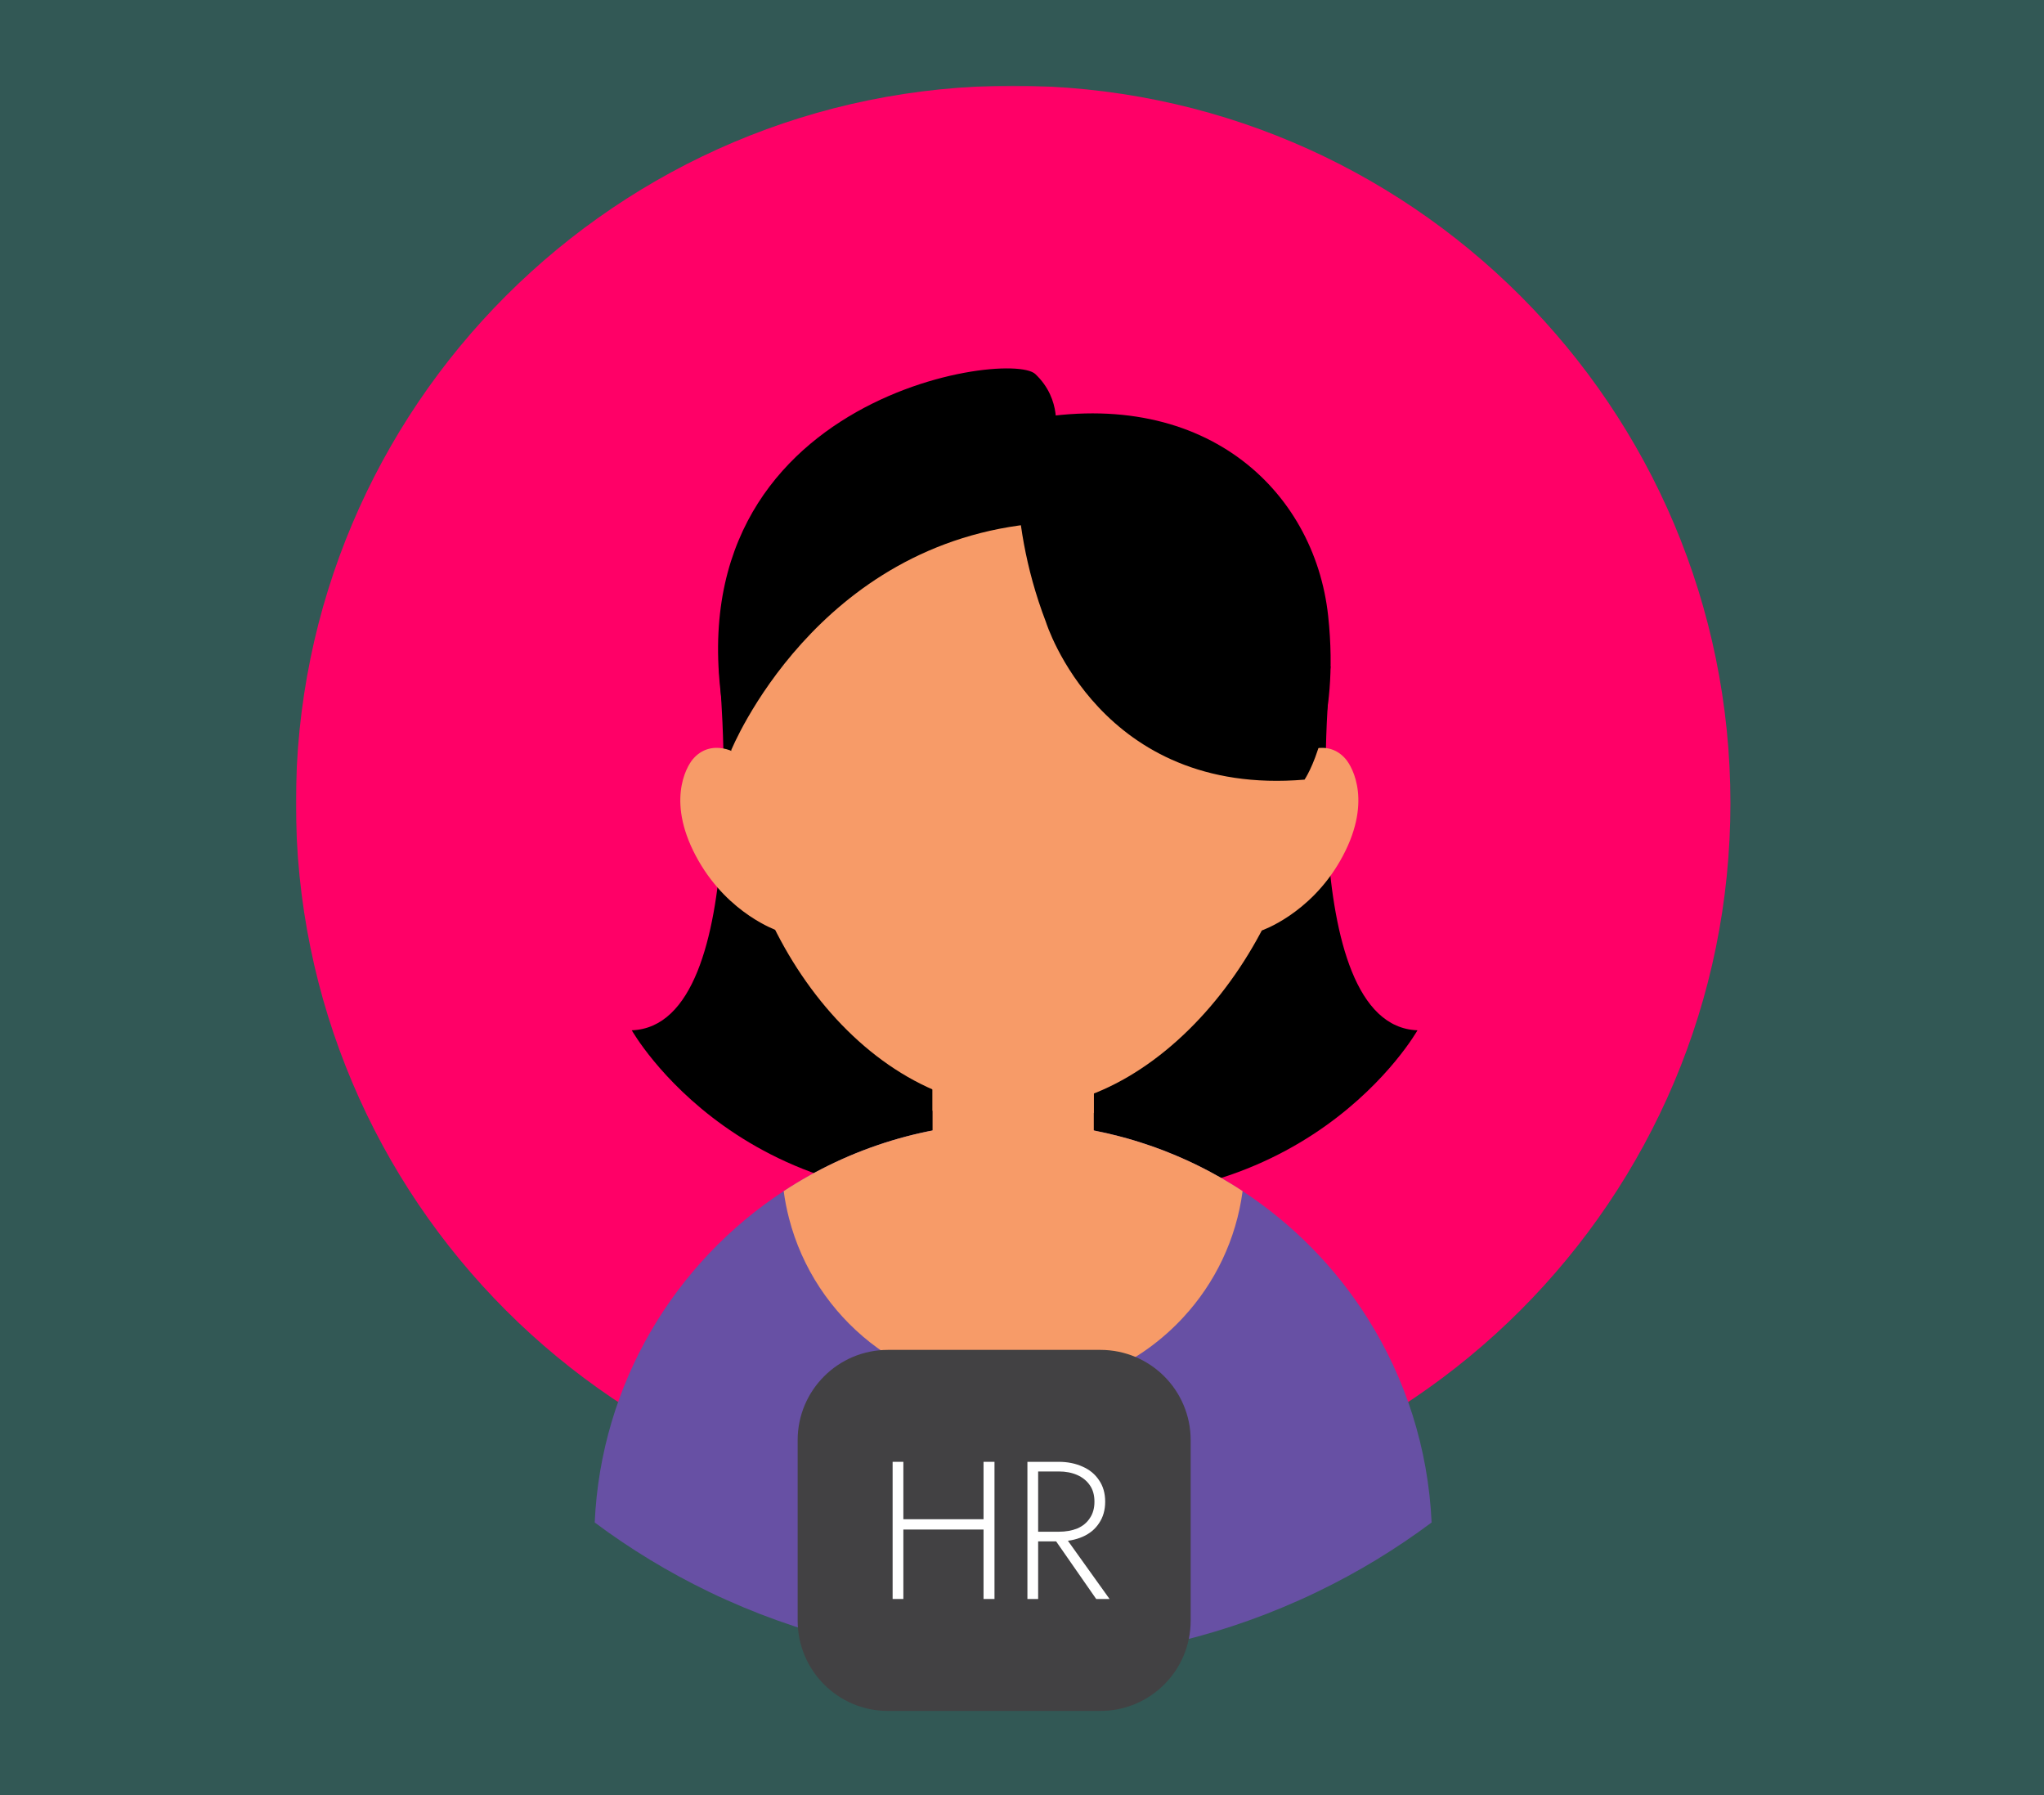
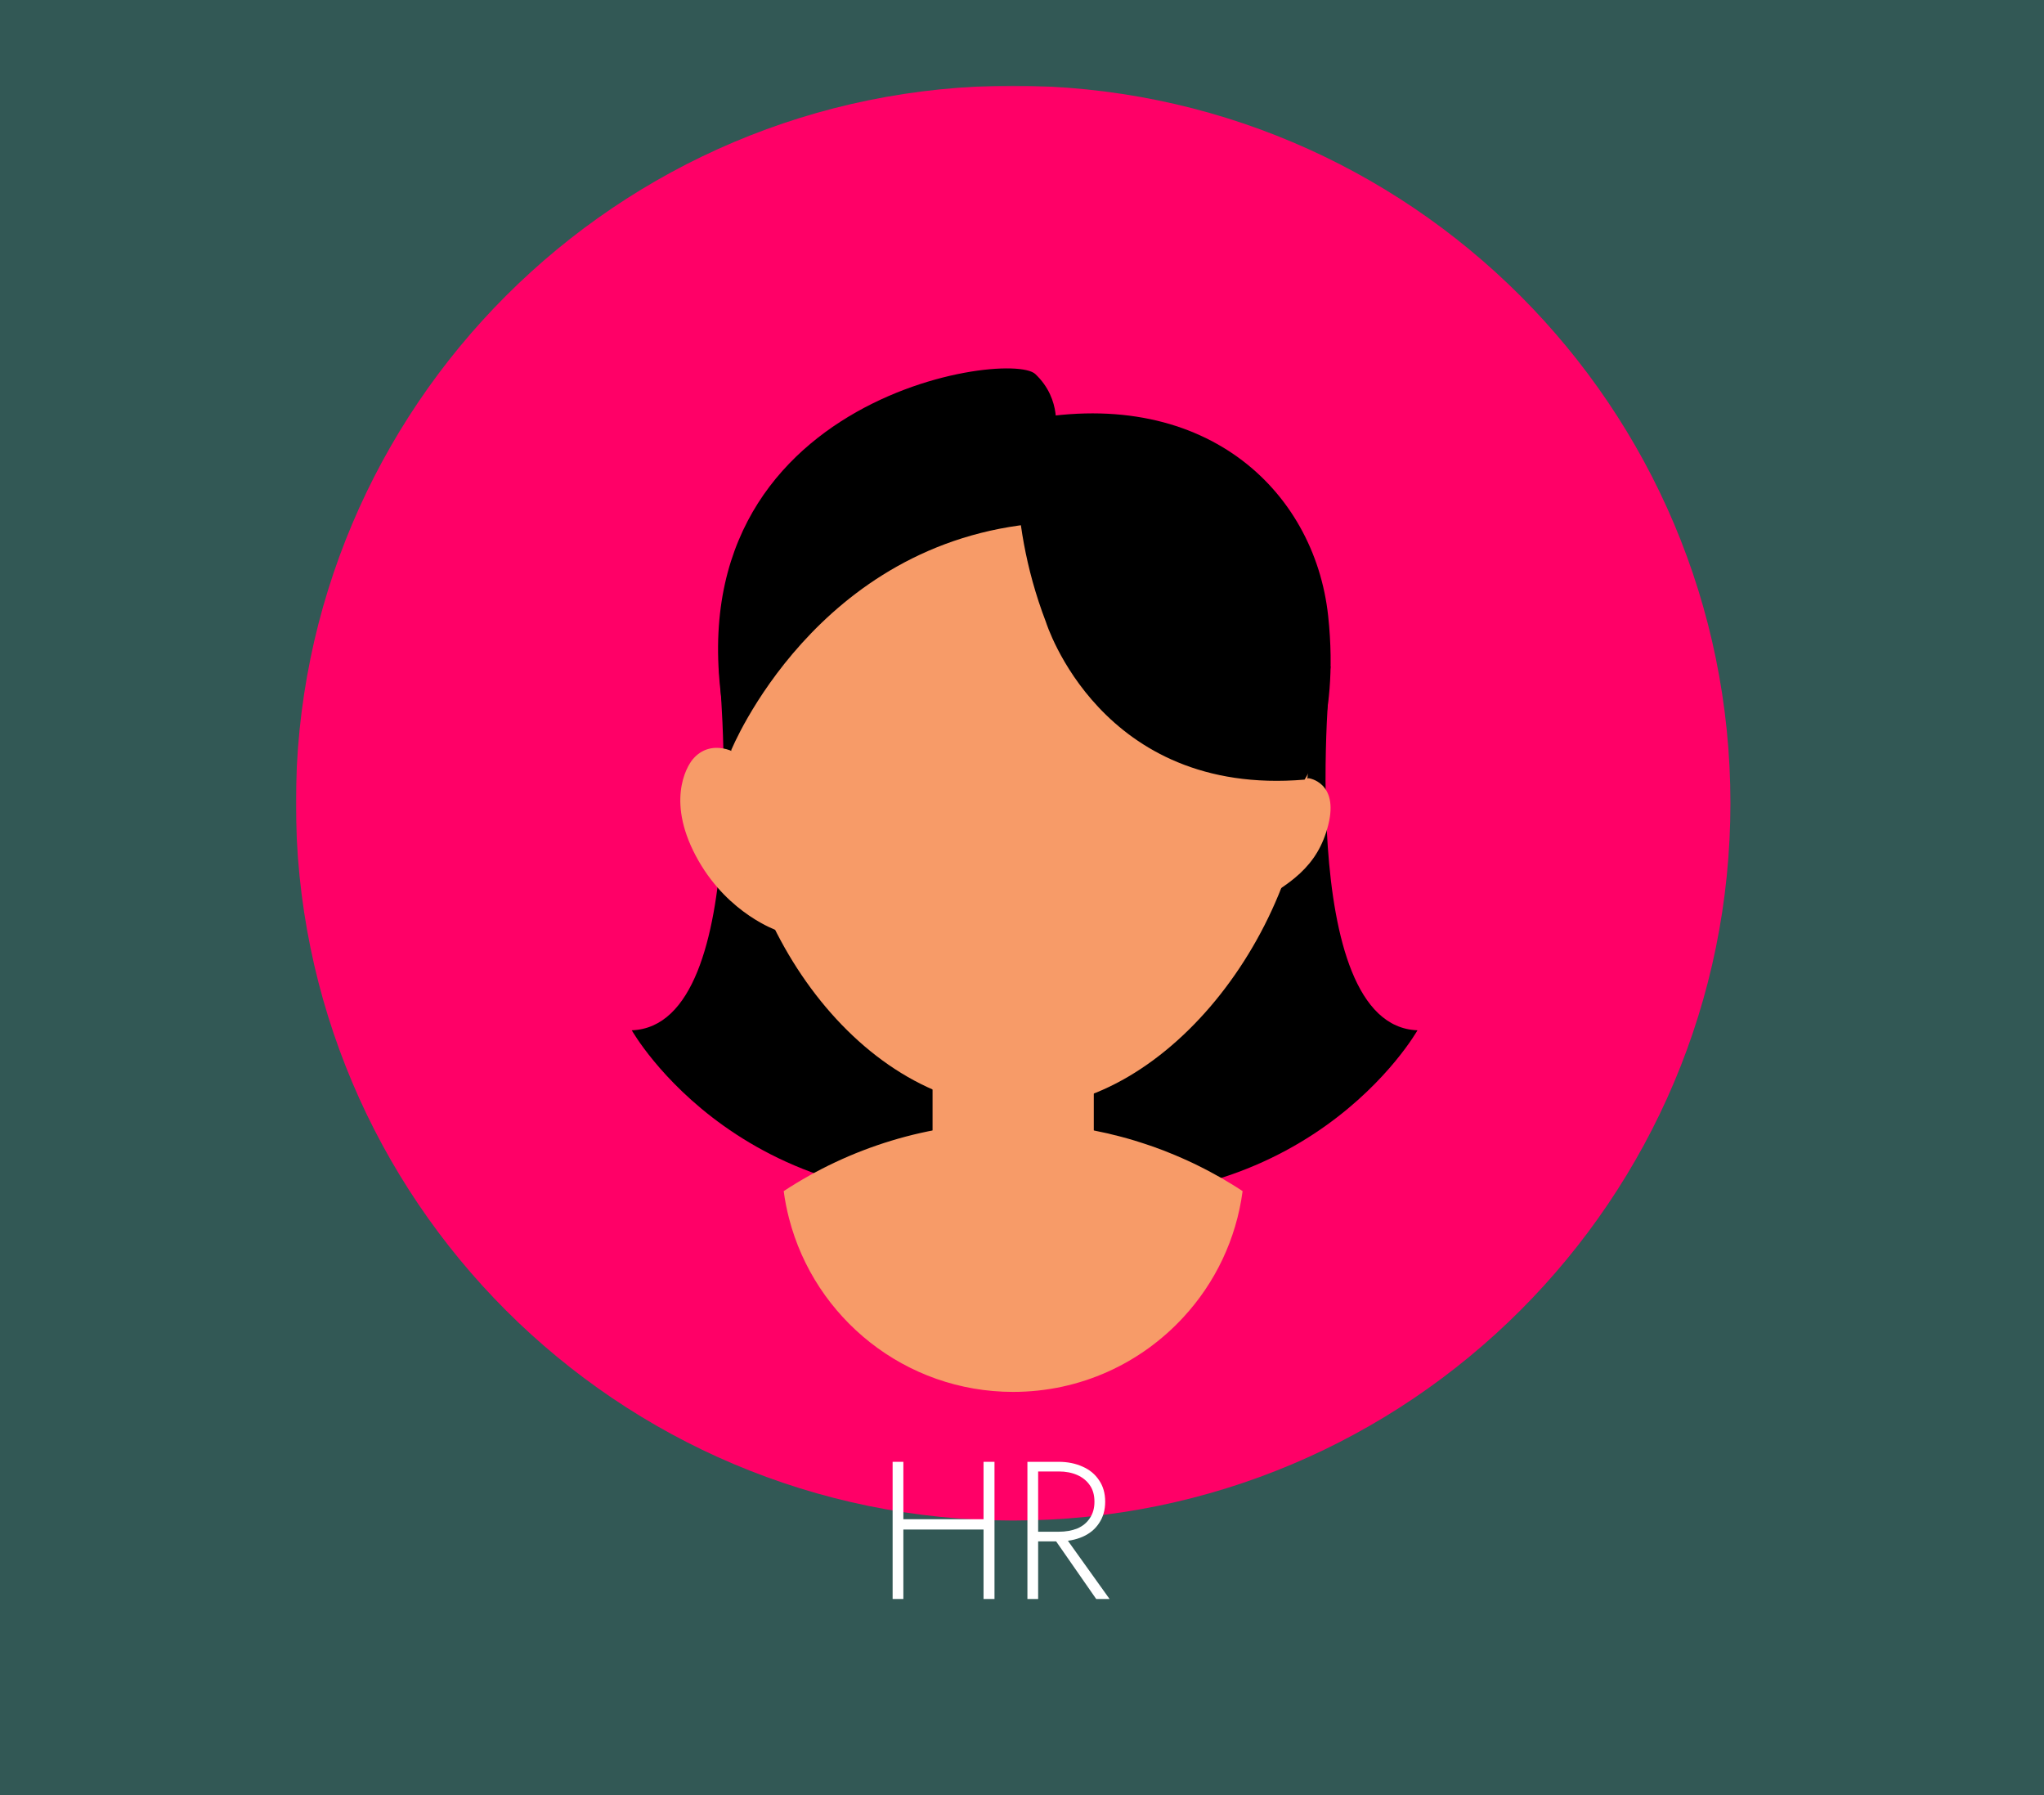
<svg xmlns="http://www.w3.org/2000/svg" width="574" height="504" viewBox="0 0 574 504" fill="none">
  <rect x="0" y="0" width="574" height="504" fill="#333333" stroke="none" />
  <path d="M574 0H0V504H574V0Z" fill="#2FEDDC" fill-opacity="0.2" />
  <mask id="mask0_77_15010" style="mask-type:luminance" maskUnits="userSpaceOnUse" x="83" y="24" width="404" height="406">
    <path d="M83 24H487V429.784H83V24Z" fill="white" />
  </mask>
  <g mask="url(#mask0_77_15010)">
    <path d="M485.939 225.478C485.939 336.736 395.767 426.909 284.508 426.909C173.265 426.909 83.093 336.736 83.093 225.478C83.093 114.235 173.265 24.062 284.508 24.062C395.767 24.062 485.939 114.235 485.939 225.478Z" fill="#FF0067" />
  </g>
  <path d="M373.65 187.086C373.65 187.086 363.422 287.993 398.058 289.27C398.058 289.27 366.344 345.699 286.43 334.81V176.412L373.65 187.086Z" fill="black" />
  <path d="M201.827 187.086C201.827 187.086 212.055 287.993 177.419 289.27C177.419 289.27 209.148 345.699 289.047 334.81V176.412L201.827 187.086Z" fill="black" />
  <mask id="mask1_77_15010" style="mask-type:luminance" maskUnits="userSpaceOnUse" x="164" y="311" width="242" height="156">
-     <path d="M164.96 311.664H405.133V466.34H164.96V311.664Z" fill="white" />
-   </mask>
+     </mask>
  <g mask="url(#mask1_77_15010)">
    <path d="M402.027 427.46C392.061 434.888 381.372 441.409 370.068 446.854C368.36 447.7 366.622 448.484 364.885 449.268C340.338 460.28 313.146 466.386 284.509 466.386C255.872 466.386 228.68 460.28 204.149 449.268C202.396 448.484 200.658 447.7 198.95 446.854C187.662 441.394 176.957 434.888 167.006 427.46C168.76 388.518 189.446 354.497 220.082 334.426C238.585 322.276 260.716 315.217 284.509 315.217C288.139 315.217 291.738 315.386 295.26 315.709C314.977 317.493 333.263 324.122 348.951 334.426C363.054 343.67 375.051 355.866 384.048 370.123C394.614 386.857 401.074 406.451 402.027 427.46Z" fill="#6750A4" />
  </g>
  <path d="M348.95 334.426C347.151 348.007 341.168 360.28 332.294 369.862C320.42 382.735 303.425 390.794 284.508 390.794C254.24 390.794 228.787 370.092 221.573 342.055C220.927 339.563 220.42 337.01 220.082 334.426C238.584 322.276 260.715 315.217 284.508 315.217C288.138 315.217 291.737 315.371 295.274 315.709C295.889 315.755 296.504 315.817 297.104 315.894C297.489 315.924 297.873 315.97 298.242 316.017C298.673 316.047 299.104 316.124 299.504 316.17C299.765 316.201 300.026 316.232 300.288 316.278C300.657 316.309 301.041 316.37 301.426 316.432C301.718 316.463 302.026 316.509 302.333 316.555C302.579 316.586 302.841 316.632 303.102 316.678C303.533 316.739 303.964 316.816 304.394 316.893C306.271 317.201 308.132 317.57 309.962 317.985L311.192 318.247C311.423 318.308 311.669 318.37 311.9 318.431C312.33 318.523 312.776 318.631 313.207 318.754C313.284 318.754 313.345 318.77 313.392 318.785C313.945 318.923 314.499 319.062 315.037 319.216C315.622 319.369 316.206 319.523 316.775 319.692C317.421 319.877 318.067 320.061 318.713 320.261C319.221 320.415 319.713 320.569 320.22 320.738C320.543 320.83 320.866 320.938 321.174 321.046C321.712 321.215 322.235 321.384 322.743 321.569C323.389 321.784 324.019 321.999 324.65 322.23C324.696 322.261 324.727 322.276 324.773 322.292C325.434 322.522 326.065 322.768 326.711 322.999C327.187 323.199 327.664 323.384 328.156 323.583C329.433 324.076 330.679 324.614 331.909 325.152L333.524 325.875C334.001 326.09 334.493 326.321 334.985 326.552C335.431 326.783 335.862 326.982 336.308 327.198C336.708 327.398 337.107 327.598 337.507 327.798C337.769 327.936 338.03 328.059 338.292 328.197C339.353 328.736 340.399 329.305 341.414 329.874C341.798 330.074 342.183 330.289 342.537 330.489C342.783 330.643 343.013 330.766 343.244 330.889L344.105 331.412L344.997 331.95L345.582 332.289C346.12 332.611 346.658 332.95 347.197 333.288C347.796 333.657 348.366 334.042 348.95 334.426Z" fill="#F79B68" />
  <path d="M307.162 288.869V333.424C307.162 344.698 297.934 353.926 286.676 353.926H282.339C271.081 353.926 261.884 344.698 261.884 333.424V288.869C261.884 277.595 271.081 268.367 282.339 268.367H286.676C297.934 268.367 307.162 277.595 307.162 288.869Z" fill="#F79B68" />
-   <path d="M307.162 288.869V312.431C300.426 316.183 293.29 318.367 286.046 318.367C277.479 318.367 269.328 315.968 261.884 311.831V288.869C261.884 277.595 271.081 268.367 282.339 268.367H286.676C297.934 268.367 307.162 277.595 307.162 288.869Z" fill="#F79B68" />
-   <path d="M354.348 261.236C354.348 261.236 367.76 256.668 376.326 241.719C385.646 225.478 379.787 215.358 377.941 213.174C372.912 207.176 365.114 211.036 363.838 213.174C362.561 215.312 343.982 249.04 354.348 261.236Z" fill="#F79B68" />
  <path d="M367.499 218.49C367.499 218.49 376.004 219.582 373.021 231.548C370.022 243.529 362.163 248.25 351.458 254.372C340.784 260.493 356.81 220.92 367.499 218.49Z" fill="#F79B68" />
  <path d="M218.177 261.236C218.177 261.236 204.75 256.668 196.183 241.719C186.863 225.478 192.707 215.358 194.553 213.174C199.598 207.176 207.38 211.036 208.672 213.174C209.948 215.312 228.527 249.04 218.177 261.236Z" fill="#F79B68" />
  <path d="M205.01 218.49C205.01 218.49 196.505 219.582 199.489 231.548C202.488 243.529 210.362 248.25 221.036 254.372C231.74 260.493 215.699 220.92 205.01 218.49Z" fill="#F79B68" />
  <path d="M367.498 210.587C367.498 161.433 331.217 121.568 286.43 121.568C241.675 121.568 205.363 161.433 205.363 210.587C205.363 259.757 241.675 311.141 286.43 311.141C328.51 311.141 367.498 259.342 367.498 210.587Z" fill="#F79B68" />
  <path d="M293.738 174.69C293.738 174.69 308.979 223.752 366.346 218.892C366.346 218.892 376.359 204.404 372.975 172.921C369.145 137.44 337.709 107.572 286.432 118.261C286.432 118.261 281.757 143.484 293.738 174.69Z" fill="black" />
  <path d="M296.304 121.568C296.304 121.568 298.427 112.279 290.737 105.02C283.031 97.745 181.139 112.663 205.363 210.587C205.363 210.587 229.125 152.036 292.013 146.899L296.304 121.568Z" fill="black" />
-   <path d="M249.346 379H309.02C323.016 379 334.366 390.35 334.366 404.346V455.023C334.366 469.019 323.016 480.369 309.02 480.369H249.346C235.35 480.369 224 469.019 224 455.023V404.346C224 390.35 235.35 379 249.346 379Z" fill="#424143" />
  <path d="M252.268 429.437H278.229V426.546H252.268V429.437ZM276.199 410.428V448.939H279.275V410.428H276.199ZM250.668 410.428V448.939H253.683V410.428H250.668Z" fill="white" />
  <path d="M295.041 430.545L307.837 448.939H311.59L298.425 430.545H295.041ZM288.52 410.428V448.939H291.534V410.428H288.52ZM290.12 413.135H297.317C299.286 413.135 301.009 413.473 302.485 414.119C303.992 414.78 305.192 415.749 306.053 417.01C306.914 418.241 307.345 419.779 307.345 421.624C307.345 423.439 306.914 424.977 306.053 426.238C305.223 427.515 304.054 428.484 302.547 429.13C301.024 429.745 299.286 430.053 297.317 430.053H290.12V432.759H297.317C299.809 432.759 302.054 432.329 304.023 431.467C305.992 430.606 307.53 429.345 308.637 427.653C309.775 425.977 310.36 423.962 310.36 421.624C310.36 419.256 309.775 417.241 308.637 415.595C307.53 413.919 305.992 412.642 304.023 411.781C302.054 410.889 299.809 410.428 297.317 410.428H290.12V413.135Z" fill="white" />
</svg>